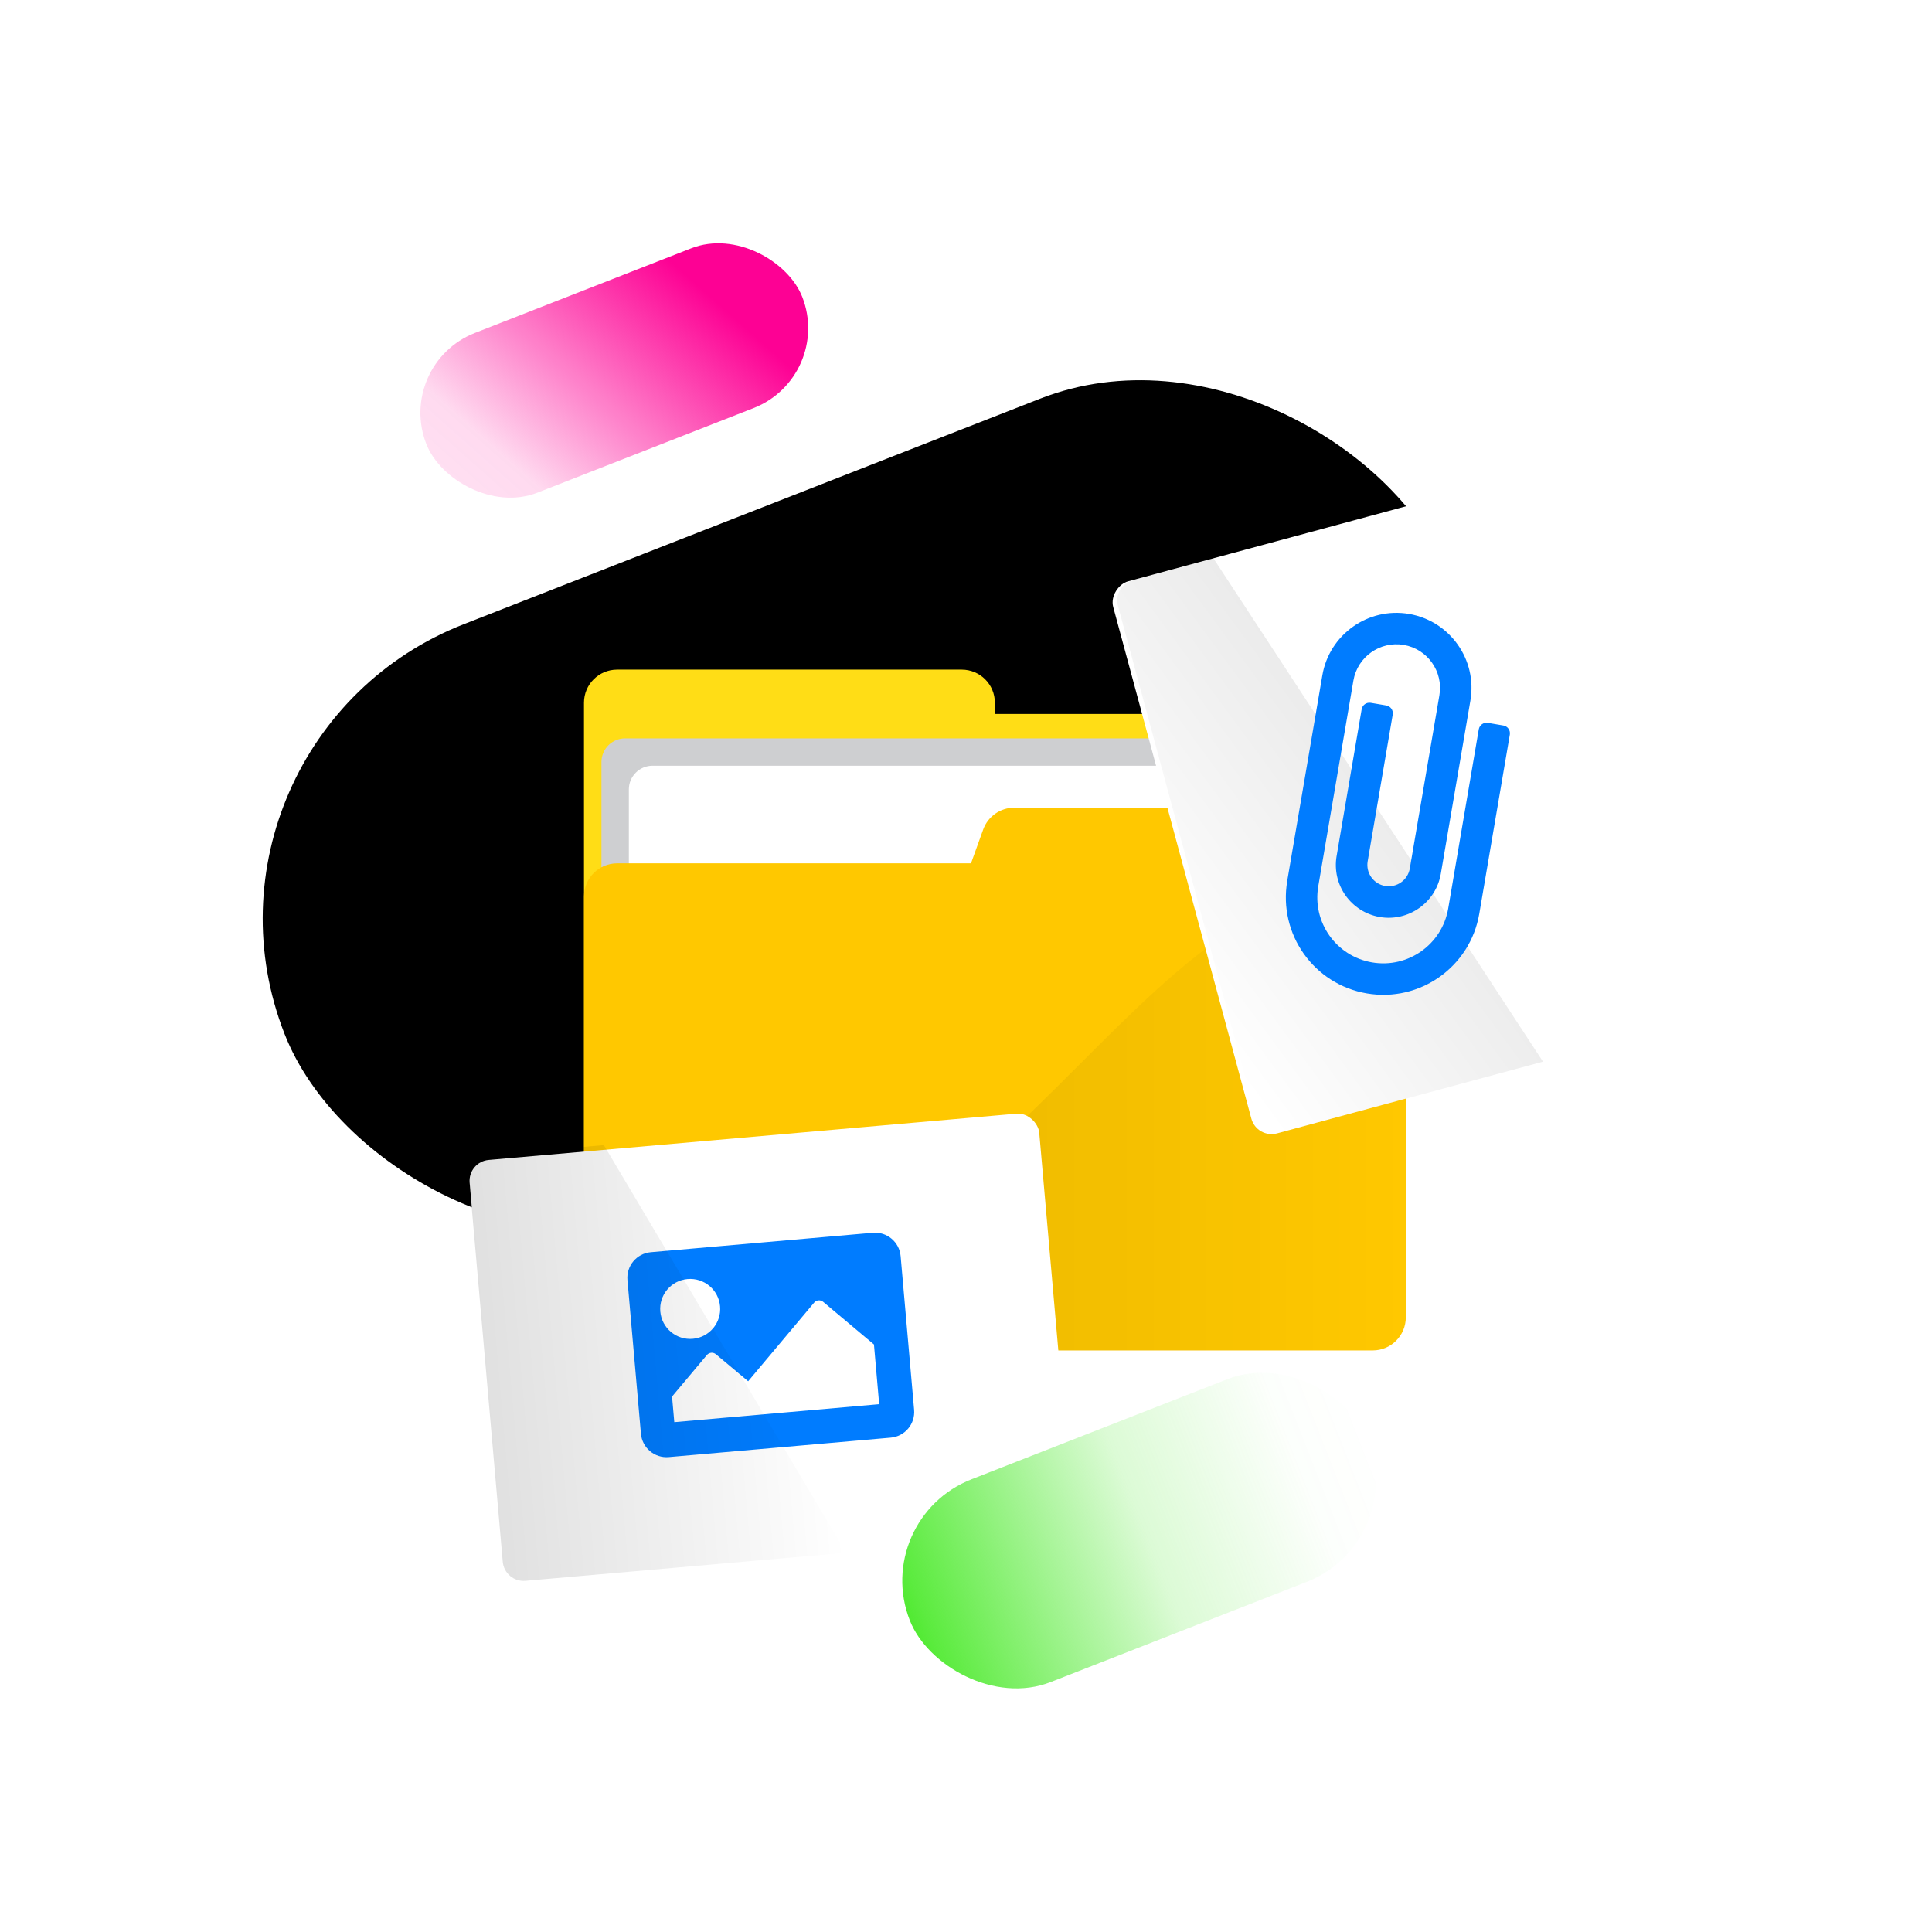
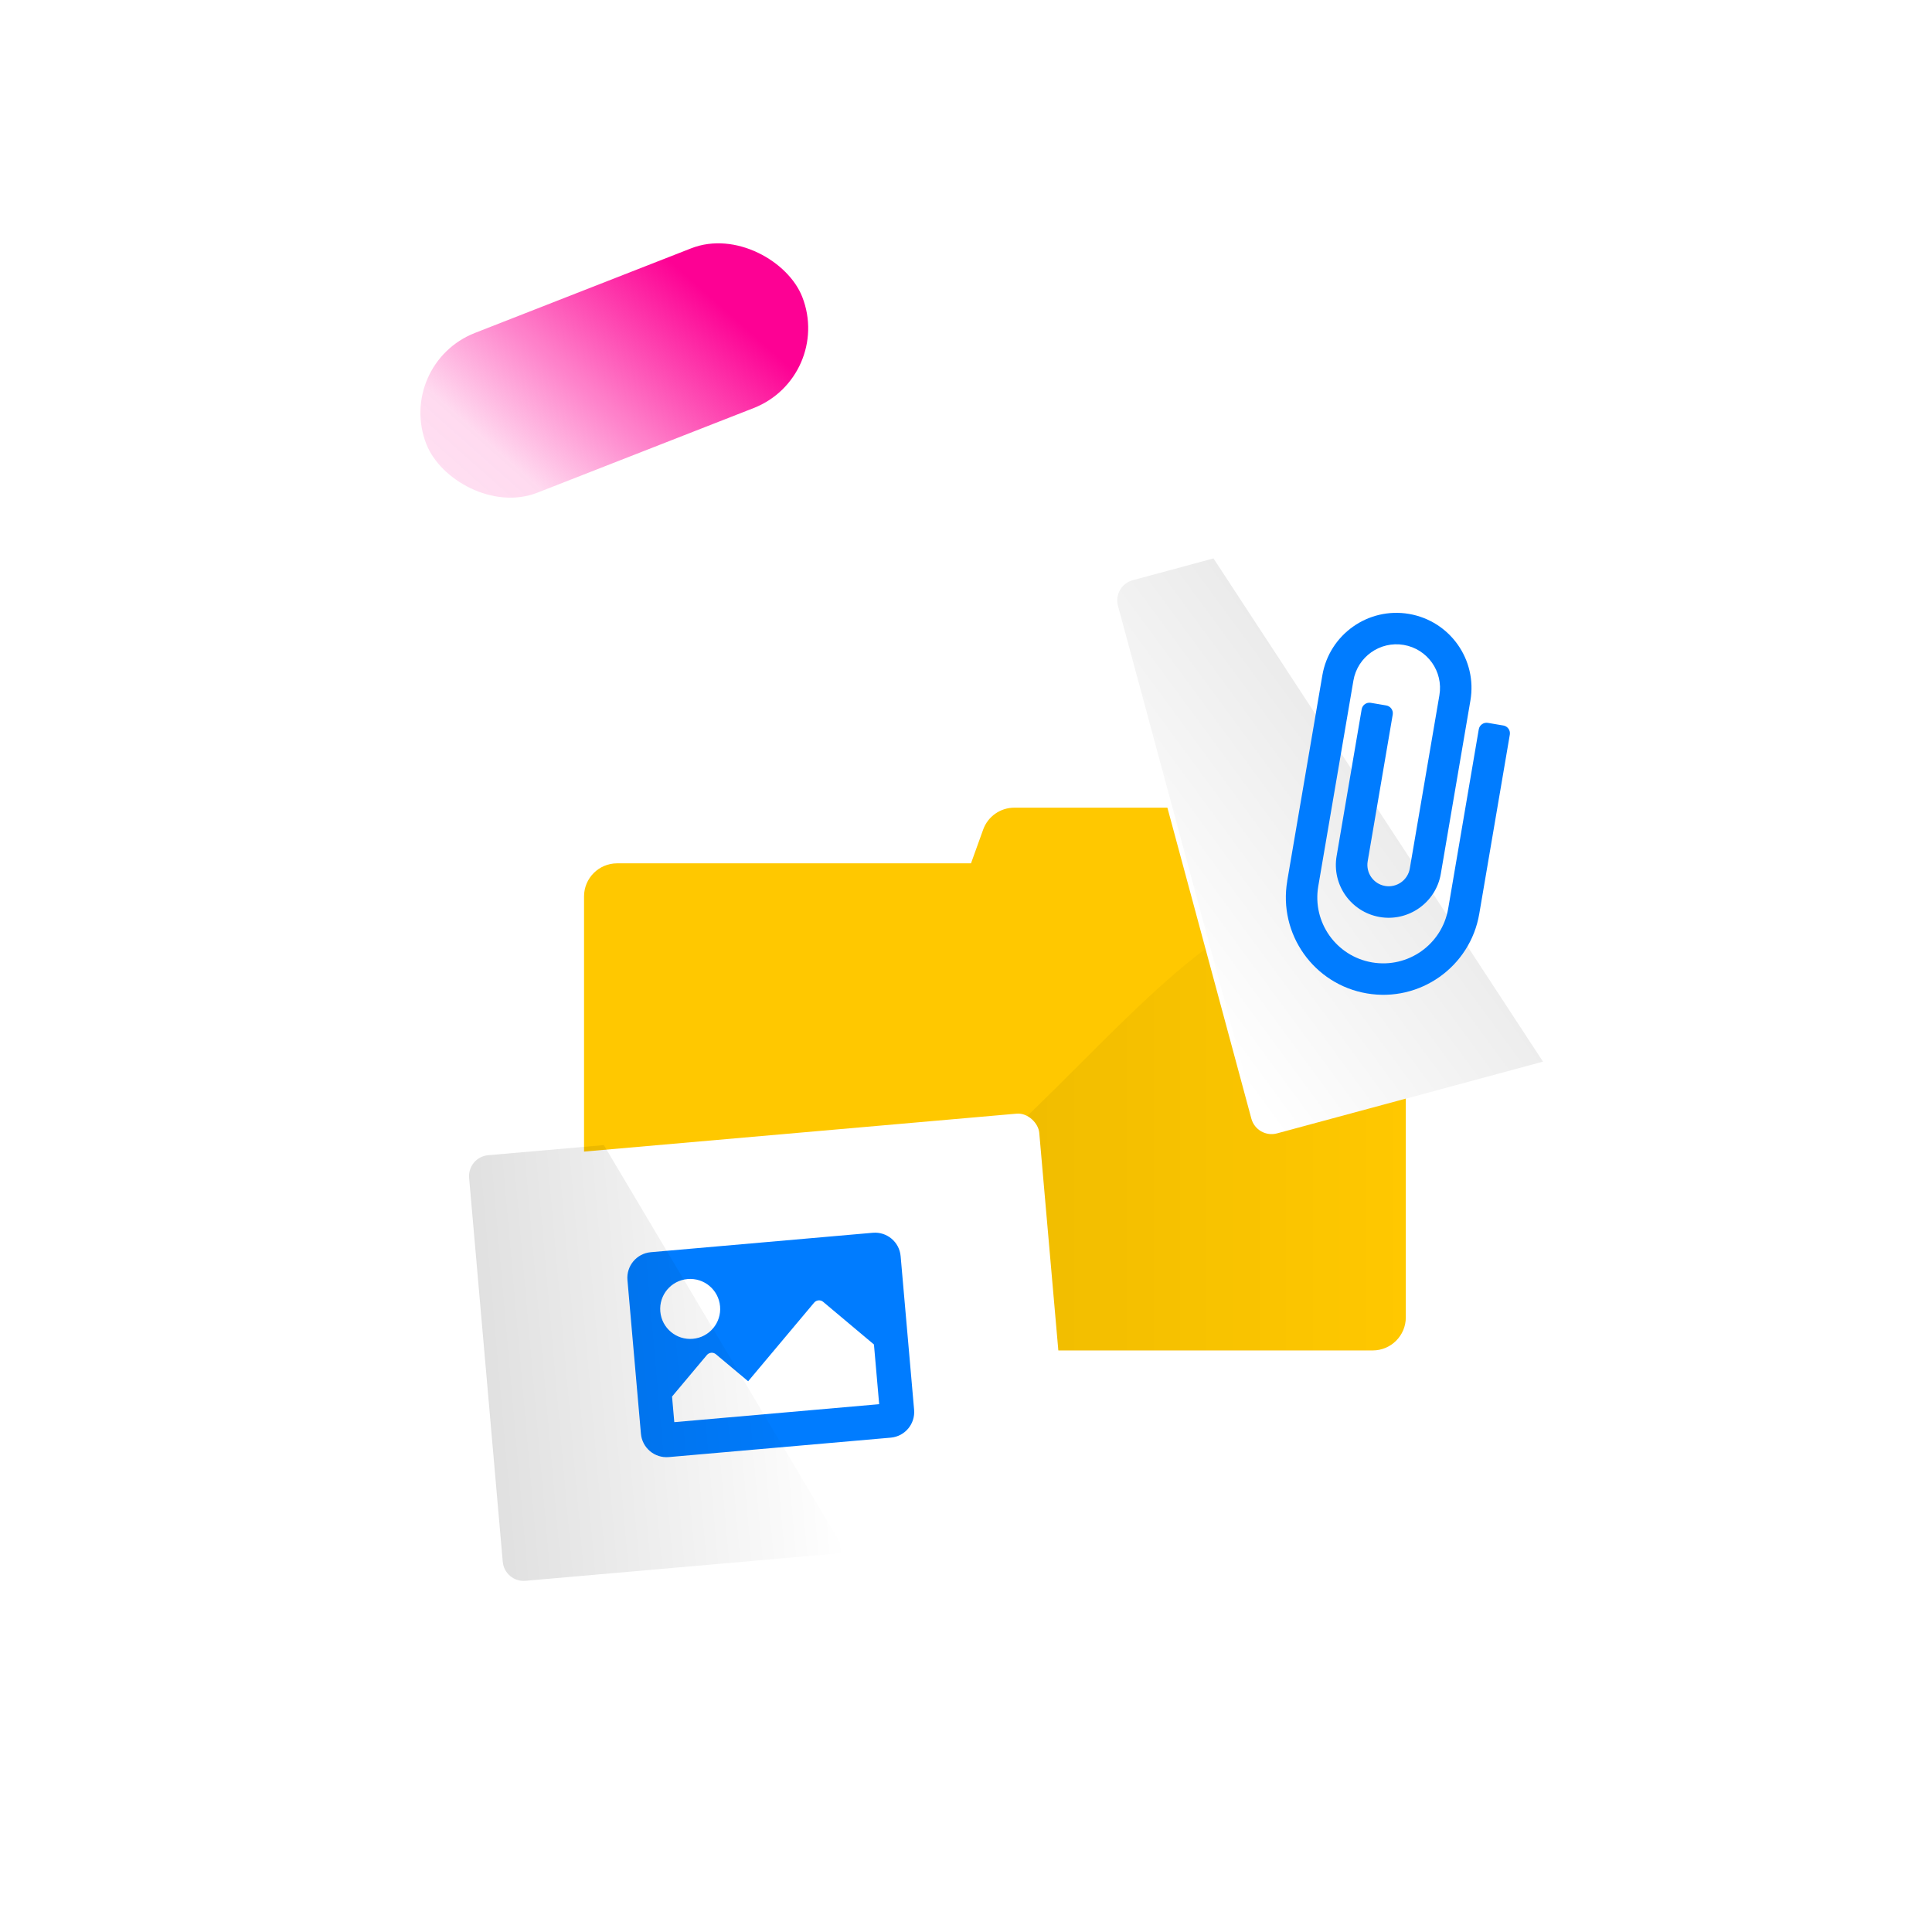
<svg xmlns="http://www.w3.org/2000/svg" xmlns:xlink="http://www.w3.org/1999/xlink" id="a" viewBox="0 0 344 344">
  <defs>
    <style>.k{fill:#ffc800;}.k,.l,.m,.n,.o,.p,.q,.r,.s,.t,.u,.v,.w{stroke-width:0px;}.l{fill:#ffdd16;}.m{fill:#cecfd1;}.n{fill:#000;}.o{fill:#007cff;}.p{fill:url(#j);}.p,.q,.r{opacity:.4;}.q{fill:url(#c);}.r{fill:url(#f);}.s,.t,.u{fill:#fff;}.t{filter:url(#d);}.u{filter:url(#h);}.v{fill:url(#b);}.w{fill:url(#g);}</style>
    <linearGradient id="b" x1="-3184.48" y1="-2039.81" x2="-3168.08" y2="-2048.53" gradientTransform="translate(11529.05 7709.39) scale(3.6 3.74)" gradientUnits="userSpaceOnUse">
      <stop offset="0" stop-color="#fd0194" stop-opacity=".1" />
      <stop offset=".32" stop-color="rgba(253,1,148,.38)" stop-opacity=".38" />
      <stop offset="1" stop-color="#fd0194" />
    </linearGradient>
    <linearGradient id="c" x1="105.62" y1="198.17" x2="250.3" y2="198.17" gradientUnits="userSpaceOnUse">
      <stop offset="0" stop-color="#000" stop-opacity=".3" />
      <stop offset="1" stop-color="#000" stop-opacity="0" />
    </linearGradient>
    <filter id="d" filterUnits="userSpaceOnUse">
      <feOffset dx="0" dy=".85" />
      <feGaussianBlur result="e" stdDeviation="1.42" />
      <feFlood flood-color="#686868" flood-opacity=".32" />
      <feComposite in2="e" operator="in" />
      <feComposite in="SourceGraphic" />
    </filter>
    <linearGradient id="f" x1="-46.74" y1="685.51" x2="14.3" y2="685.51" gradientTransform="translate(73.27 -443.07) rotate(-5.01)" xlink:href="#c" />
    <linearGradient id="g" x1="715.12" y1="651.28" x2="812.56" y2="651.28" gradientTransform="translate(-484.63 -361.46) scale(.9 .97)" gradientUnits="userSpaceOnUse">
      <stop offset="0" stop-color="#51ea32" />
      <stop offset=".03" stop-color="rgba(81,234,50,.97)" stop-opacity=".97" />
      <stop offset=".51" stop-color="rgba(81,234,50,.45)" stop-opacity=".45" />
      <stop offset=".85" stop-color="rgba(81,234,50,.13)" stop-opacity=".13" />
      <stop offset="1" stop-color="#51ea32" stop-opacity="0" />
    </linearGradient>
    <filter id="h" filterUnits="userSpaceOnUse">
      <feOffset dx="0" dy=".85" />
      <feGaussianBlur result="i" stdDeviation="1.42" />
      <feFlood flood-color="#686868" flood-opacity=".32" />
      <feComposite in2="i" operator="in" />
      <feComposite in="SourceGraphic" />
    </filter>
    <linearGradient id="j" x1="79.86" y1="156.38" x2="6.61" y2="184.86" gradientTransform="translate(150.11 -6.06) rotate(-15.11)" xlink:href="#c" />
  </defs>
-   <rect class="n" x="43" y="87.2" width="222.78" height="112.59" rx="56.29" ry="56.29" transform="translate(-41.67 66.12) rotate(-21.37)" />
  <rect class="v" x="73.44" y="50.7" width="71.88" height="30.54" rx="15.27" ry="15.27" transform="translate(-16.52 44.39) rotate(-21.37)" />
-   <path class="l" d="M177.14,127.12v-2c0-3.25-2.64-5.89-5.89-5.89h-61.38c-3.25,0-5.89,2.64-5.89,5.89v106.15h146.31v-98.26c0-3.25-2.64-5.89-5.89-5.89h-67.27Z" />
-   <rect class="m" x="107.09" y="131.47" width="134.69" height="96.74" rx="4.22" ry="4.22" />
-   <rect class="s" x="111.97" y="136.34" width="134.69" height="96.74" rx="4.22" ry="4.22" />
  <path class="k" d="M175.06,147.7l-2.17,6.02h-63.01c-3.25,0-5.89,2.64-5.89,5.89v74.95c0,3.25,2.64,5.89,5.89,5.89h134.54c3.25,0,5.89-2.64,5.89-5.89v-84.86c0-3.25-2.64-5.89-5.89-5.89h-63.82c-2.48,0-4.7,1.56-5.54,3.89Z" />
  <path class="q" d="M250.3,234.56v-78.66c-52.67,0-64.2,72.27-144.68,82.73,1.07,1.12,2.58,1.82,4.25,1.82h134.54c3.25,0,5.89-2.64,5.89-5.89Z" />
  <rect class="t" x="86.33" y="201.43" width="101.81" height="76.07" rx="3.73" ry="3.73" transform="translate(-20.37 12.89) rotate(-5.01)" />
  <path class="o" d="M119.08,259.44c-2.52.22-4.74-1.64-4.96-4.16l-2.4-27.36c-.22-2.52,1.64-4.74,4.16-4.96l39.52-3.46c2.52-.22,4.74,1.64,4.96,4.16l2.4,27.36c.22,2.52-1.64,4.74-4.16,4.96l-39.52,3.46ZM117.57,233.53c.26,2.94,2.85,5.11,5.79,4.85s5.11-2.85,4.85-5.79c-.26-2.94-2.85-5.11-5.79-4.85-2.94.26-5.11,2.85-4.85,5.79ZM156.54,250.03l-.93-10.64-9.04-7.59c-.48-.41-1.21-.34-1.61.14l-11.75,14-5.74-4.81c-.48-.41-1.21-.34-1.61.14l-6.2,7.39.4,4.56,36.48-3.2Z" />
  <path class="r" d="M107.52,203.89l-20.6,1.8c-2.05.18-3.57,1.99-3.39,4.04l5.99,68.35c.18,2.05,1.99,3.57,4.04,3.39l57.09-5-43.13-72.58Z" />
-   <rect class="w" x="158.97" y="253.16" width="87.7" height="38.76" rx="19.38" ry="19.38" transform="translate(-85.36 92.63) rotate(-21.37)" />
  <rect class="u" x="197.17" y="105.46" width="101.81" height="76.07" rx="3.73" ry="3.73" transform="translate(321.92 -133.41) rotate(74.89)" />
  <path class="p" d="M274.73,189.03l-46.5,12.56c-1.99.54-4.04-.64-4.57-2.63l-24.6-91.08c-.54-1.99.64-4.04,2.63-4.57l14.38-3.88,58.67,89.61Z" />
  <path class="o" d="M229.19,156.88l6.26-36.64c1.24-7.27,8.16-12.17,15.43-10.93,7.29,1.25,12.18,8.15,10.93,15.43l-5.27,30.85c-.87,5.11-5.75,8.56-10.86,7.69-5.12-.88-8.57-5.73-7.69-10.86l4.46-26.13c.13-.76.85-1.28,1.62-1.15l2.76.47c.76.13,1.28.85,1.15,1.62l-4.46,26.13c-.35,2.07,1.04,4.04,3.11,4.39,2.07.35,4.04-1.04,4.39-3.11l5.27-30.85c.72-4.23-2.12-8.24-6.35-8.96-4.22-.72-8.24,2.13-8.96,6.35l-6.26,36.64c-1.09,6.39,3.2,12.45,9.59,13.54,6.4,1.09,12.46-3.2,13.55-9.6,1.83-10.71,3.61-21.19,5.44-31.9.13-.76.86-1.28,1.62-1.15l2.76.47c.76.13,1.28.85,1.15,1.62-1.83,10.71-3.62,21.19-5.44,31.9-1.61,9.45-10.57,15.8-20.02,14.18-9.44-1.61-15.78-10.56-14.17-20.01Z" />
</svg>